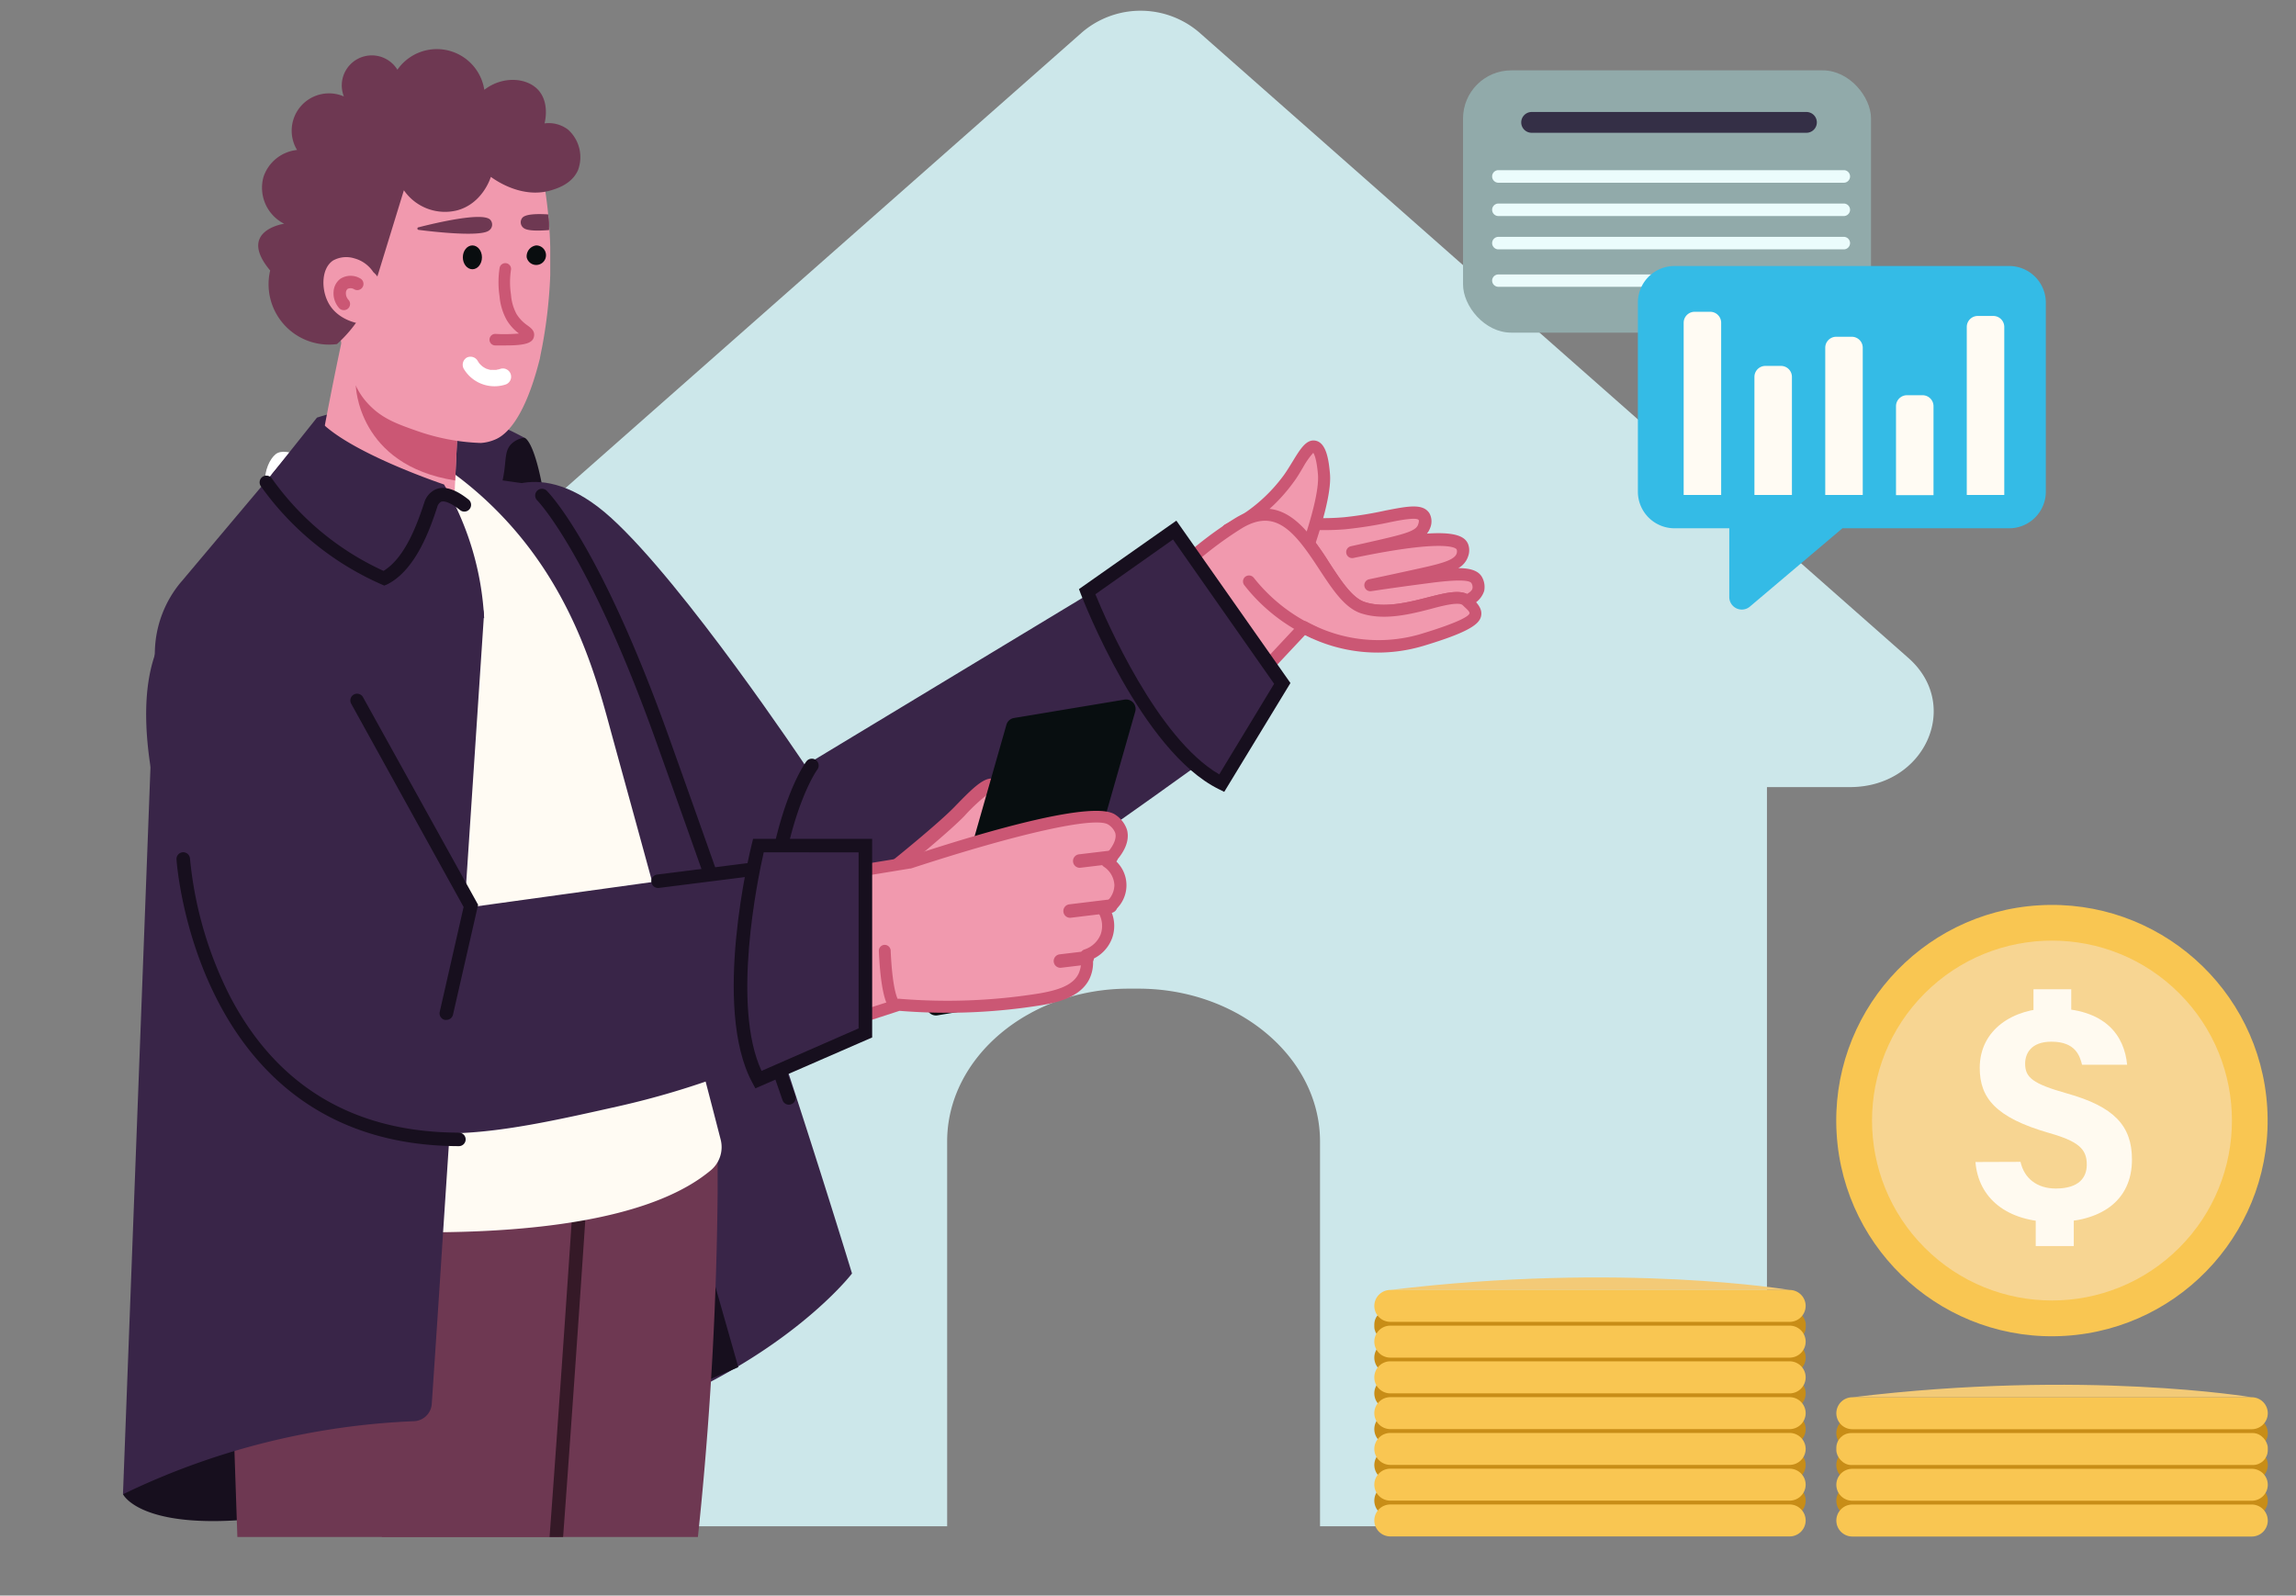
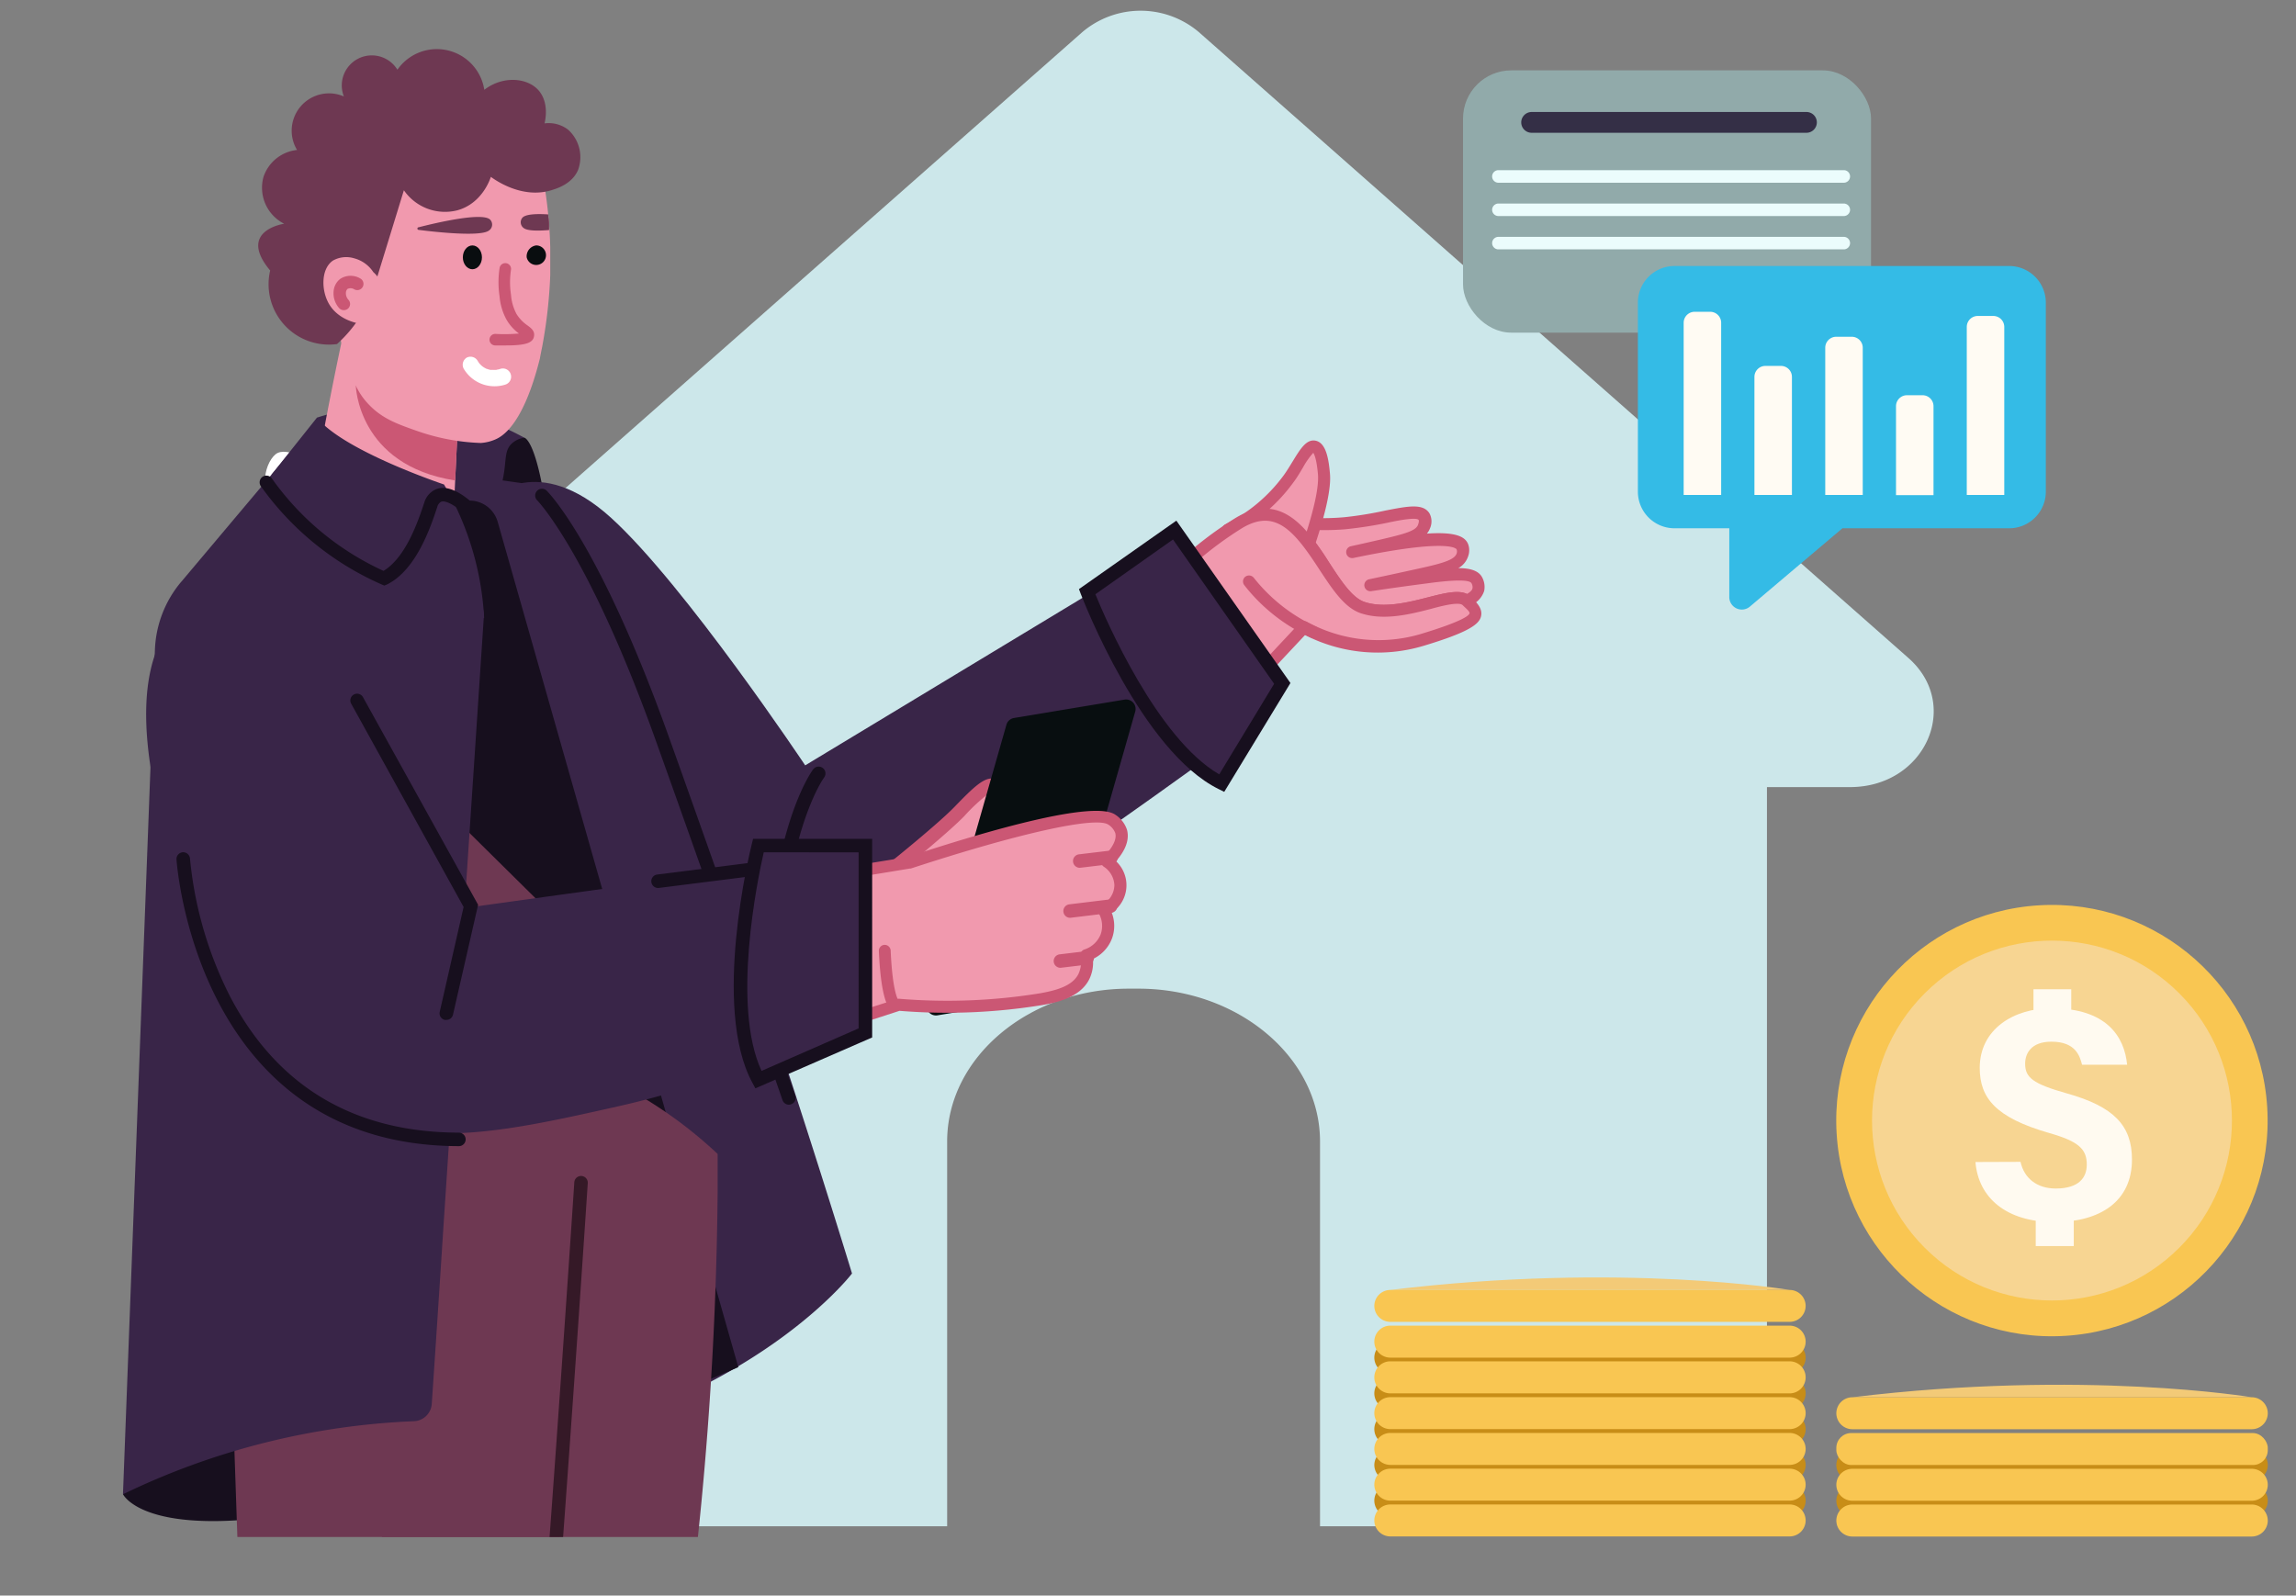
<svg xmlns="http://www.w3.org/2000/svg" viewBox="0 0 418.23 290.67">
  <rect x="0" y="0" width="418.23" height="290.67" fill="#808080" stroke="none" />
  <defs>
    <clipPath id="a">
      <rect fill="none" height="280" width="420.93" x="-2.7" />
    </clipPath>
  </defs>
  <path d="M347.64,119.88,218.39,5.86a16.4,16.4,0,0,0-21.25,0L67.9,119.88c-9.74,8.59-3,23.51,10.62,23.51H93.75v106.1c0,15.71,15.28,28.56,34,28.56h44.78V207.94c0-15.3,14.88-27.83,33.08-27.83h1.76c18.19,0,33.08,12.53,33.08,27.83v70.11h47.41c18.68,0,34-12.85,34-28.56V143.39H337C350.63,143.39,357.37,128.47,347.64,119.88Z" fill="#cce7ea" />
  <g clip-path="url(#a)">
    <g>
      <g>
        <g>
          <path d="M95.5,79.74s1.59.13,3.23,8.59c0,0-.79,4.81-13-.07a115.73,115.73,0,0,1-19.49-9.74L76.62,74Z" fill="#170f1e" />
          <path d="M269.28,107.46a3.24,3.24,0,0,1-2.13,2c-2.5-2.18-11.87,3.6-18.92,1.26C243.23,109,240,98.6,234.39,95h0a46,46,0,0,0,10.54.31c7.58-.67,13.32-3.11,14.49-1.16a2.07,2.07,0,0,1,0,1.74c-.6,1.71-2.8,2.31-7.82,3.48-1.93.44-3.69.84-5.25,1.18,15.24-3.19,19.39-2.42,20-.9a2.23,2.23,0,0,1,0,1.45c-.56,1.85-3.19,2.5-7.54,3.48-3.85.88-7,1.56-9.27,2,3-.45,6.53-.94,10.43-1.45,3.46-.44,8.1-1,9,.58A2.52,2.52,0,0,1,269.28,107.46Z" fill="#f199ae" />
          <path d="M252.08,112.37a13.28,13.28,0,0,1-4.2-.62c-3-1-5.21-4.42-7.57-8-2-3-4.05-6.21-6.52-7.8a1.1,1.1,0,0,1-.5-.92,1.09,1.09,0,0,1,.38-.83,1.07,1.07,0,0,1,.87-.26,45,45,0,0,0,10.29.29A67.82,67.82,0,0,0,252.4,93c4.12-.8,6.84-1.33,8,.54a3.11,3.11,0,0,1,.1,2.67,3.58,3.58,0,0,1-.58,1c5.48-.37,7,.65,7.51,1.93a3.18,3.18,0,0,1,0,2.2,3.81,3.81,0,0,1-1.79,2.16c2.11,0,3.64.43,4.31,1.62a3.7,3.7,0,0,1,.4,2.54,4.27,4.27,0,0,1-2.77,2.73,1.1,1.1,0,0,1-1.15-.19c-.7-.6-3.39.08-5.76.68A35.63,35.63,0,0,1,252.08,112.37ZM237.72,96.44a47.36,47.36,0,0,1,4.43,6.07c2.14,3.29,4.17,6.4,6.43,7.15,3.55,1.19,8,.07,11.55-.84,3-.76,5.47-1.39,7.09-.62.46-.26.9-.59,1-1a1.42,1.42,0,0,0-.18-.95c-.36-.65-3-.66-7.88,0-3.48.45-7,.94-10.42,1.45a1.1,1.1,0,0,1-.39-2.16c2.24-.47,5.41-1.15,9.26-2s6.36-1.5,6.73-2.72a1.11,1.11,0,0,0,0-.71c0-.09-1.13-2.16-18.8,1.54a1.09,1.09,0,0,1-.46-2.14c1.56-.34,3.32-.74,5.24-1.18,4.69-1.09,6.64-1.64,7-2.78.19-.53.14-.73.1-.81-.34-.55-3.42,0-5.67.49a75.11,75.11,0,0,1-7.8,1.2A46.77,46.77,0,0,1,237.72,96.44Z" fill="#cb5774" />
          <path d="M223.67,96.53a29.86,29.86,0,0,0,11.11-9.36c2-2.91,3.34-6.06,4.64-5.8s1.65,3.86,1.74,4.93.24,3.67-2.32,11.6c-.78,2.43-1.19,3.66-1.74,4.34-2.45,3.07-8.26,5.22-11.59,2.32C223.49,102.81,222.87,99.63,223.67,96.53Z" fill="#f199ae" />
          <path d="M229.43,107a6.9,6.9,0,0,1-4.64-1.64c-2.26-2-3.11-5.54-2.18-9.13a1.09,1.09,0,0,1,.56-.7,29.22,29.22,0,0,0,10.71-9c.59-.83,1.1-1.68,1.6-2.49,1.39-2.28,2.5-4.08,4.15-3.76,1.88.37,2.38,3.19,2.62,5.9.08.93.33,3.71-2.36,12-.8,2.48-1.25,3.84-1.93,4.7a11.81,11.81,0,0,1-7.7,4.06A7.94,7.94,0,0,1,229.43,107Zm-4.8-9.76c-.55,2.63.06,5.13,1.6,6.46a5,5,0,0,0,3.83,1.08,9.68,9.68,0,0,0,6.19-3.25,17.91,17.91,0,0,0,1.55-4c1.69-5.25,2.46-9,2.27-11.16-.24-2.72-.66-3.61-.85-3.88a14.13,14.13,0,0,0-1.87,2.67c-.49.8-1,1.72-1.67,2.61A31,31,0,0,1,224.63,97.27Z" fill="#cb5774" />
          <path d="M206.68,113.08a66.22,66.22,0,0,1,19-17.81c11.88-7.12,15.44,13.06,22.56,15.44s16.62-3.57,19-1.19,3.56,3.56-8.31,7.12a28,28,0,0,1-21.37-2.37l-17.81,19Z" fill="#f199ae" />
          <path d="M219.74,134.36h-.1a1.09,1.09,0,0,1-.82-.5l-13.06-20.18a1.11,1.11,0,0,1,0-1.21,66.91,66.91,0,0,1,19.35-18.14c8.42-5,13.2,2.29,17,8.18,2.15,3.29,4.17,6.4,6.43,7.15,3.55,1.19,8,.07,11.55-.84s6.34-1.6,7.87-.08c1.11,1.11,2.16,2.16,1.81,3.57s-2.2,2.87-10.58,5.38a29,29,0,0,1-21.47-2L220.54,134A1.08,1.08,0,0,1,219.74,134.36ZM208,113.11l11.9,18.38,16.84-18a1.11,1.11,0,0,1,1.39-.18,27.13,27.13,0,0,0,20.47,2.25c7.95-2.39,9-3.46,9.08-3.82s-.77-1-1.23-1.48c-.64-.64-3.37,0-5.78.66-3.84,1-8.62,2.19-12.79.8-3-1-5.21-4.42-7.57-8-4.51-6.92-7.93-11.18-14.07-7.5A66,66,0,0,0,208,113.11Z" fill="#cb5774" />
          <path d="M239.3,116.27a1.09,1.09,0,0,1-.4-.07,32.34,32.34,0,0,1-12.24-9.59,1.1,1.1,0,0,1,.17-1.54,1.12,1.12,0,0,1,1.55.18,30.91,30.91,0,0,0,11.32,8.91,1.09,1.09,0,0,1-.4,2.11Z" fill="#cb5774" />
          <path d="M96.72,88.26a370.94,370.94,0,0,1,20.71,36.55C130.87,152,155.2,232,155.2,232h0s-16.08,21.11-54.94,30.65S76.38,85.37,76.38,85.37Z" fill="#392548" />
          <path d="M90.63,90.7a24.3,24.3,0,0,0,1.22-4.87c.32-2.3.17-3.73,1.22-4.88a4.26,4.26,0,0,1,2.43-1.21,48,48,0,0,0-37.76-3.66q-1.23,6.09-2.44,12.18c4.74.79,9.87,1.45,15.34,1.89A187.89,187.89,0,0,0,90.63,90.7Z" fill="#392548" />
          <path d="M89.41,90.7s8.53-8.53,21.93,3.66,35.33,45.07,35.33,45.07l58.48-35.33s14.62,20.71,14.62,34.11c0,0-58.48,42.64-71.88,46.3S87,133.34,79.67,124.81,74.79,95.57,89.41,90.7Z" fill="#392548" />
          <path d="M143.7,201.25a1.23,1.23,0,0,1-1.16-.83c-.1-.3-10.57-30.53-23-65.27-12.26-34.33-21.59-43.9-21.69-44a1.23,1.23,0,0,1,1.74-1.75c.39.39,9.76,9.9,22.27,44.91,12.42,34.76,22.89,65,23,65.3a1.21,1.21,0,0,1-.76,1.56A1.09,1.09,0,0,1,143.7,201.25Z" fill="#170f1e" />
          <path d="M22.41,272.22s9.74,20.71,112.08-23.15l-43.83-154a5.34,5.34,0,0,0-5.77-3.84L59,94.36Z" fill="#170f1e" />
          <path d="M110.79,346.69,94.88,359.78,39,405.72,16.38,424.36A83.56,83.56,0,0,1-6.34,387.79Q19.1,365.5,44.55,343.17l23.54-20.64q1-38,3.21-77.92,1.62-28.29,3.82-55.54A75.84,75.84,0,0,1,95,190.94a73.81,73.81,0,0,1,12.11,3.92,79.57,79.57,0,0,1,23.61,15.36c0,2.36,0,4.73,0,7.11A650.85,650.85,0,0,1,119.5,331.94,25.05,25.05,0,0,1,110.79,346.69Z" fill="#6e3852" />
          <path d="M57.26,84.56s-5-3.5-7.08-1.79S46.3,91,52.9,93.92,57.26,84.56,57.26,84.56Z" fill="#fff" />
          <path d="M54,91.09a.62.62,0,0,1-.23,0A3.68,3.68,0,0,1,51,86.82a3.09,3.09,0,0,1,1.8-1.92,4,4,0,0,1,3.4.09.8.8,0,1,1-.7,1.44,2.45,2.45,0,0,0-2.05-.06,1.6,1.6,0,0,0-.91.9,2.11,2.11,0,0,0,1.65,2.24A.81.81,0,0,1,54,91.09Z" fill="#080e10" />
-           <path d="M53,125.25H52.9a1,1,0,0,1-.93-1l1.55-25.34a1,1,0,0,1,1-.93,1,1,0,0,1,.93,1L54,124.32A1,1,0,0,1,53,125.25Z" fill="#080e10" />
          <path d="M54.12,107.76a1,1,0,0,1-.65-.24s-4.46-3.8-8.16-1.64a1,1,0,0,1-1-1.72c4.94-2.88,10.24,1.66,10.46,1.86a1,1,0,0,1,.1,1.4A1,1,0,0,1,54.12,107.76Z" fill="#080e10" />
          <path d="M84.31,453.6a81.55,81.55,0,0,1-48.44-11.81h0L39,405.72l5.52-62.55.63-7.18q-1.65-48.24-3.29-96.47a108.53,108.53,0,0,1,8.65-46.24l22.87-53.53,34.93,34.53-1.25,20.58L99.66,317.33l-4.78,42.45Z" fill="#6e3852" />
          <path d="M94.13,360.36a1.24,1.24,0,0,1-.66-1.24c4.13-37.09,11.07-142.6,11.14-143.66a1.23,1.23,0,1,1,2.45.16c-.07,1.06-7,106.62-11.15,143.78a1.22,1.22,0,0,1-1.36,1.08A1.2,1.2,0,0,1,94.13,360.36Z" fill="#351927" />
-           <path d="M131.26,207.55a5.52,5.52,0,0,1-1.7,5.58c-.68.57-1.41,1.12-2.17,1.64-10.73,7.33-29.54,9.5-46.68,9.71a291.17,291.17,0,0,1-33.77-1.7h-.07a5.58,5.58,0,0,1-4.78-4.25,458.8,458.8,0,0,1-9.94-59.61c-.54-5.51-.94-10.55-1.2-15.17A83,83,0,0,1,50.27,85.5l.18-.22a5.34,5.34,0,0,1,1.88-1.45c1.51-.69,2.92-1.22,4.16-1.65h0l24.19,3.46a5.53,5.53,0,0,1,2.55,1.05,66.08,66.08,0,0,1,6.15,5.24c14.56,14,19.06,30.8,21.93,41.42C117,154.09,123.85,178.74,131.26,207.55Z" fill="#fffbf3" />
          <path d="M64.17,53.34q-2,8.88-3.85,18.21Q59,78.2,57.87,84.65A14.94,14.94,0,0,0,63.5,92c5.33,3.5,13,3,19.27-1.42L84.3,58.15Z" fill="#f199ae" />
          <path d="M64.81,70.2s.28,14.55,18.1,17.33l.35-7.24Z" fill="#cb5774" />
          <path d="M97.54,26.1A83.37,83.37,0,0,1,100.23,45c0,1.82,0,3.51,0,5.12a89.16,89.16,0,0,1-1.48,13.1c-.15.72-.29,1.43-.41,2.1,0,0,0,0,0,0-3.09,12.35-7,14.29-8.24,14.79a7.91,7.91,0,0,1-2.53.59A39,39,0,0,1,76,78.52c-3.56-1.25-6.27-2.2-8.73-4.73s-3.22-5.07-4.67-9.89a67.53,67.53,0,0,1-2.44-12.18c-1.2-10.67-1.93-17.12,1.92-23a19.48,19.48,0,0,1,4.25-4.53C77.28,16,96.12,25.36,97.54,26.1Z" fill="#f199ae" />
          <path d="M89.41,32.22c.84.61,5.69,4.05,11,2.44,1.11-.34,3.76-1.15,4.87-3.65a6.73,6.73,0,0,0-1.79-7.38,5.78,5.78,0,0,0-4.3-1.15c.09-.36.92-3.69-1.07-6s-6.46-2.77-9.9-.12a8.75,8.75,0,0,0-15.83-3.66,5.47,5.47,0,0,0-9.75,4.87,6.8,6.8,0,0,0-8.53,9.75A7.24,7.24,0,0,0,48,32.22a7.35,7.35,0,0,0,3.76,8.54S43.12,42,49.21,49.28a11,11,0,0,0,12.18,13.4A24.36,24.36,0,0,0,68.7,50.5q2.44-7.92,4.87-15.84a9.1,9.1,0,0,0,9.75,3.65C87.85,37.06,89.32,32.53,89.41,32.22Z" fill="#6e3852" />
          <path d="M68,49.57a6,6,0,0,0-3.48-2.51,4.94,4.94,0,0,0-3.87.41c-2.09,1.43-2.12,5-1,7.36,1.69,3.66,6,4.17,6.3,4.2a5.68,5.68,0,0,0,4-4.88A5.82,5.82,0,0,0,68,49.57Z" fill="#f199ae" />
          <path d="M62.61,56.5a1.12,1.12,0,0,1-.84-.38,4.06,4.06,0,0,1-1-3.08,3.16,3.16,0,0,1,1.2-2.23,3.44,3.44,0,0,1,3.64-.09,1.13,1.13,0,0,1-1.06,2,1.27,1.27,0,0,0-1.24-.09,1,1,0,0,0-.3.65,1.76,1.76,0,0,0,.47,1.35,1.12,1.12,0,0,1-.09,1.59A1.14,1.14,0,0,1,62.61,56.5Z" fill="#cb5774" />
          <path d="M87.83,110.63a3.43,3.43,0,0,1,.31,1.64q-3.72,56.1-7.43,112.21-1,15.63-2.06,31.26a3.39,3.39,0,0,1-3.25,3.17,134,134,0,0,0-53,13.31l5.82-153.85A20.37,20.37,0,0,1,33,106l.05-.05L51.23,84.35,52.34,83a3.39,3.39,0,0,1,4.15-.85h0L79.24,93.73a3.41,3.41,0,0,1,1.55,1.61Z" fill="#392548" />
-           <path d="M141.8,157.72a1,1,0,0,1-.24,0,1.23,1.23,0,0,1-1-1.44c2.46-12.32,6.16-17.35,6.32-17.56a1.23,1.23,0,0,1,2,1.48c-.06.07-3.54,4.9-5.88,16.56A1.23,1.23,0,0,1,141.8,157.72Z" fill="#170f1e" />
+           <path d="M141.8,157.72c2.46-12.32,6.16-17.35,6.32-17.56a1.23,1.23,0,0,1,2,1.48c-.06.07-3.54,4.9-5.88,16.56A1.23,1.23,0,0,1,141.8,157.72Z" fill="#170f1e" />
          <path d="M88.19,112.63a53.48,53.48,0,0,0-7.31-24.37S62.61,82.17,57.74,76.08L49.46,86.47A133.8,133.8,0,0,0,62.89,97.88,134.08,134.08,0,0,0,88.19,112.63Z" fill="#392548" />
          <path d="M70,106.68l-.53-.23a53.3,53.3,0,0,1-22-17.94,1.23,1.23,0,0,1,2-1.42A50.77,50.77,0,0,0,69.86,104c4.1-2.47,6.33-9.15,7.42-12.42a3.86,3.86,0,0,1,2-2.39c1.58-.74,3.62-.13,6.07,1.82a1.23,1.23,0,0,1-1.54,1.92c-1.83-1.46-3-1.74-3.49-1.51a1.54,1.54,0,0,0-.67.94c-1.23,3.71-3.81,11.45-9.14,14.11Z" fill="#170f1e" />
          <path d="M222.54,142.66C208.85,135.9,198,107.77,198,107.77L214,96.57l19.61,27.91Z" fill="#392548" />
          <path d="M223,144.26l-1-.5c-14-6.89-24.67-34.38-25.12-35.54l-.34-.9,17.74-12.47,20.78,29.58Zm-23.47-36c1.91,4.66,11.25,26.26,22.56,32.81l10-16.5L213.67,98.28Z" fill="#170f1e" />
          <path d="M163.23,157.81s8.49-6.83,11.55-10,6.11-6.32,6.62-3.94a14.86,14.86,0,0,1-4.56,13.46C171.67,162.21,165.3,167.34,163.23,157.81Z" fill="#f199ae" />
          <path d="M167.59,164.4a4.62,4.62,0,0,1-1.38-.21c-2.06-.63-3.42-2.64-4.18-6.12l-.16-.74.59-.48c.09-.06,8.47-6.81,11.43-9.88,3.46-3.57,5.5-5.57,7.26-5.06a2.07,2.07,0,0,1,1.45,1.72,16.19,16.19,0,0,1-4.91,14.62C174.47,161.27,170.83,164.4,167.59,164.4Zm-3-6.12c.41,1.55,1.13,3.19,2.33,3.57,2.5.78,7.1-3.55,9.06-5.4a13.71,13.71,0,0,0,4.25-12,33.1,33.1,0,0,0-4.59,4.24C173,151.4,166.63,156.64,164.61,158.28Z" fill="#cb5774" />
          <path d="M192.3,180.4l14.49-50.77a1.73,1.73,0,0,0-1.94-2.18l-20.14,3.35a1.72,1.72,0,0,0-1.38,1.22L168.84,182.8a1.72,1.72,0,0,0,1.94,2.17l20.15-3.34A1.71,1.71,0,0,0,192.3,180.4Z" fill="#080e10" />
          <path d="M204.23,151.41a4.28,4.28,0,0,0-1.71-2.13c-4-2.69-29.64,5.49-36.91,7.88h0l-20.49,3.34-1.2,28.93L163.74,183a109.88,109.88,0,0,0,25.93-1c2.74-.49,6.44-1.32,7.82-4.19a6.35,6.35,0,0,0,.42-3.83,5.58,5.58,0,0,0,3.21-8.18,5.07,5.07,0,0,0,3-4.65,5.33,5.33,0,0,0-2.41-4.2C202.37,156.29,204.89,153.78,204.23,151.41Z" fill="#f199ae" />
          <path d="M143.92,190.53a1.17,1.17,0,0,1-.67-.22,1.13,1.13,0,0,1-.43-.92l1.2-28.94a1.09,1.09,0,0,1,.92-1l20.41-3.33c15.12-5,33.91-10.32,37.78-7.72a5.25,5.25,0,0,1,2.15,2.74h0c.61,2.19-.72,4.31-2,5.74a6,6,0,0,1-.77,9.39,6.64,6.64,0,0,1,.07,4.63,6.76,6.76,0,0,1-3.5,3.8,6.94,6.94,0,0,1-.62,3.61c-1.71,3.55-6.37,4.39-8.61,4.79a107.67,107.67,0,0,1-26,1.05l-19.61,6.36A1.4,1.4,0,0,1,143.92,190.53Zm2.25-29.09-1.09,26.46L163.4,182a1.13,1.13,0,0,1,.41-.05,105.54,105.54,0,0,0,25.67-1c3-.54,5.94-1.35,7-3.59a5.12,5.12,0,0,0,.33-3.16,1.09,1.09,0,0,1,.76-1.24,4.73,4.73,0,0,0,2.94-2.79,4.64,4.64,0,0,0-.36-3.78,1.09,1.09,0,0,1-.1-.88,1.06,1.06,0,0,1,.59-.67,4,4,0,0,0,2.35-3.64,4.24,4.24,0,0,0-1.9-3.29,1.1,1.1,0,0,1-.18-1.72c.65-.61,2.71-2.74,2.24-4.44a3.14,3.14,0,0,0-1.26-1.52c-2.32-1.55-16.42,1.59-36,8l-.16,0Z" fill="#cb5774" />
          <path d="M196.67,158.09a1.23,1.23,0,0,1-.14-2.45l5.77-.69a1.23,1.23,0,0,1,.29,2.44l-5.77.69Z" fill="#cb5774" />
          <path d="M194.91,167.2a1.23,1.23,0,0,1-.14-2.45l7.33-.89a1.23,1.23,0,1,1,.3,2.44l-7.34.89Z" fill="#cb5774" />
          <path d="M193.15,176.31a1.23,1.23,0,0,1-.14-2.45l4.83-.58a1.23,1.23,0,1,1,.29,2.44l-4.84.58Z" fill="#cb5774" />
          <path d="M162.83,184a1.05,1.05,0,0,1-.74-.29c-.48-.44-1.64-2.34-2-10.44a1.08,1.08,0,0,1,1-1.14,1.1,1.1,0,0,1,1.15,1c.31,7.19,1.25,8.84,1.36,9a1.1,1.1,0,0,1,0,1.47A1.11,1.11,0,0,1,162.83,184Z" fill="#cb5774" />
          <path d="M51.65,107.76c7.94,3,9.76,12,15.83,25.58a169.7,169.7,0,0,0,18.78,31.85l62.85-8.7,2.43,30.45a151.3,151.3,0,0,1-39,14.62c-20.6,4.62-36.82,8.26-52.39,0-17.65-9.37-23.53-28.25-28-42.64-3-9.75-11.4-36.58,1.22-47.51C38.09,107.32,45.69,105.51,51.65,107.76Z" fill="#392548" />
          <path d="M83.58,208.8h0c-47.86-.09-51.4-51.72-51.43-52.24a1.23,1.23,0,0,1,1.16-1.3,1.25,1.25,0,0,1,1.3,1.16,70,70,0,0,0,7.28,25.08c8.59,16.45,22.62,24.8,41.7,24.84a1.23,1.23,0,1,1,0,2.46Z" fill="#170f1e" />
          <path d="M81.3,185.8a1.33,1.33,0,0,1-.28,0,1.22,1.22,0,0,1-.92-1.47l4.35-19.1L64,128.25a1.23,1.23,0,1,1,2.15-1.19l20.94,37.77-4.57,20A1.22,1.22,0,0,1,81.3,185.8Z" fill="#170f1e" />
          <path d="M119.87,161.77a1.24,1.24,0,0,1-1.22-1.08,1.22,1.22,0,0,1,1.06-1.37l31.68-4a1.22,1.22,0,0,1,1.37,1.06,1.24,1.24,0,0,1-1.06,1.38l-31.68,4Z" fill="#170f1e" />
          <path d="M138.14,196.69c-7.31-13.4,0-42.64,0-42.64h19.5v34.11Z" fill="#392548" />
          <path d="M137.6,198.27l-.54-1c-7.45-13.67-.41-42.32-.11-43.53l.23-.93h21.69V189Zm1.52-43c-1.12,4.91-5.9,28-.4,39.82l17.68-7.74V155.28Z" fill="#170f1e" />
          <path d="M89.06,42A1.3,1.3,0,0,0,89.27,40c-1.46-1.38-9.82.59-13,1.4a.24.24,0,0,0,0,.48C79.45,42.29,87.56,43.16,89.06,42Z" fill="#6e3852" />
          <path d="M95.17,39.65c.58-.63,2.47-.73,4.69-.59q0,.38.09.75a7.77,7.77,0,0,1,.07,1c0,.36,0,.73,0,1.1-2.09.17-3.9.14-4.56-.32A1.29,1.29,0,0,1,95.17,39.65Z" fill="#6e3852" />
          <ellipse cx="86.05" cy="46.88" fill="#090d0f" rx="1.74" ry="2.17" />
          <path d="M95.94,46.88a1.78,1.78,0,1,0,1.74-2.17A2,2,0,0,0,95.94,46.88Z" fill="#090d0f" />
          <path d="M92.18,62.93c-.61,0-1.29,0-2,0a1.05,1.05,0,0,1,.07-2.1,29.39,29.39,0,0,0,4.28-.07,8.5,8.5,0,0,1-2.2-2.41A10.67,10.67,0,0,1,91,54a17.24,17.24,0,0,1,0-5.17,1.05,1.05,0,1,1,2.08.32,15,15,0,0,0,0,4.54,8.8,8.8,0,0,0,1,3.5,7,7,0,0,0,2,2.09c.62.46,1.39,1,1.19,2C97.08,62.47,95.72,62.93,92.18,62.93Z" fill="#cb5774" />
          <path d="M91.19,67.18a2.91,2.91,0,0,1-.39.12,1.75,1.75,0,0,0-.41.09c.06,0,.31,0,.1,0l-.21,0h-.41a1.93,1.93,0,0,0-.41,0c.07,0,.31,0,.09,0l-.2,0-.4-.1-.19-.07c-.05,0-.32-.13-.09,0s-.13-.07-.19-.1l-.32-.18-.31-.21c-.16-.1.23.19.09.07l-.14-.12a4.26,4.26,0,0,1-.52-.52s-.16-.21,0,0,0,0,0,0-.15-.23-.23-.35A1.51,1.51,0,0,0,85,65.16a1.53,1.53,0,0,0-.54,2A6.52,6.52,0,0,0,92,70.08a1.5,1.5,0,0,0-.8-2.9Z" fill="#fff" />
        </g>
      </g>
    </g>
  </g>
  <circle cx="373.78" cy="204.14" fill="#f9c652" r="39.29" transform="rotate(-3.48 373.86 204.273)" />
  <circle cx="373.78" cy="204.14" fill="#f7d592" r="32.78" transform="rotate(-45 373.776 204.137)" />
  <path d="M410.18,254.55s-30.49-5.13-72.77,0Z" fill="#f3ca77" />
-   <path d="M337.41,264h72.77a2.92,2.92,0,0,0,2.91-2.91h0a2.93,2.93,0,0,0-2.91-2.92H337.41a2.93,2.93,0,0,0-2.91,2.92h0A2.92,2.92,0,0,0,337.41,264Z" fill="#c88d17" />
  <path d="M337.41,269.8h72.77a2.92,2.92,0,0,0,2.91-2.91h0a2.92,2.92,0,0,0-2.91-2.91H337.41a2.92,2.92,0,0,0-2.91,2.91h0A2.92,2.92,0,0,0,337.41,269.8Z" fill="#c88d17" />
  <path d="M337.41,276.31h72.77a2.92,2.92,0,0,0,2.91-2.91h0a2.92,2.92,0,0,0-2.91-2.91H337.41a2.92,2.92,0,0,0-2.91,2.91h0A2.92,2.92,0,0,0,337.41,276.31Z" fill="#c88d17" />
  <path d="M337.41,260.37h72.77a2.92,2.92,0,0,0,2.91-2.91h0a2.92,2.92,0,0,0-2.91-2.91H337.41a2.92,2.92,0,0,0-2.91,2.91h0A2.92,2.92,0,0,0,337.41,260.37Z" fill="#f9c652" />
  <rect fill="#f9c652" height="5.82" rx="2.7" transform="rotate(180 373.795 263.98)" width="78.59" x="334.5" y="261.07" />
  <path d="M337.41,273.4h72.77a2.92,2.92,0,0,0,2.91-2.91h0a2.92,2.92,0,0,0-2.91-2.91H337.41a2.92,2.92,0,0,0-2.91,2.91h0A2.92,2.92,0,0,0,337.41,273.4Z" fill="#f9c652" />
  <path d="M337.41,279.92h72.77a2.92,2.92,0,0,0,2.91-2.91h0a2.93,2.93,0,0,0-2.91-2.92H337.41A2.93,2.93,0,0,0,334.5,277h0A2.92,2.92,0,0,0,337.41,279.92Z" fill="#f9c652" />
  <path d="M326,235s-30.49-5.13-72.77,0Z" fill="#f3ca77" />
-   <rect fill="#c88d17" height="5.82" rx="2.7" transform="rotate(180 289.635 241.505)" width="78.59" x="250.34" y="238.59" />
  <path d="M253.25,250.24H326a2.92,2.92,0,0,0,2.91-2.91h0a2.92,2.92,0,0,0-2.91-2.92H253.25a2.92,2.92,0,0,0-2.91,2.92h0A2.92,2.92,0,0,0,253.25,250.24Z" fill="#c88d17" />
  <path d="M253.25,256.75H326a2.92,2.92,0,0,0,2.91-2.91h0a2.92,2.92,0,0,0-2.91-2.91H253.25a2.92,2.92,0,0,0-2.91,2.91h0A2.92,2.92,0,0,0,253.25,256.75Z" fill="#c88d17" />
  <path d="M253.25,263.27H326a2.92,2.92,0,0,0,2.91-2.92h0a2.92,2.92,0,0,0-2.91-2.91H253.25a2.92,2.92,0,0,0-2.91,2.91h0A2.92,2.92,0,0,0,253.25,263.27Z" fill="#c88d17" />
  <path d="M253.25,269.78H326a2.92,2.92,0,0,0,2.91-2.91h0A2.92,2.92,0,0,0,326,264H253.25a2.92,2.92,0,0,0-2.91,2.91h0A2.92,2.92,0,0,0,253.25,269.78Z" fill="#c88d17" />
  <path d="M253.25,276.29H326a2.92,2.92,0,0,0,2.91-2.91h0a2.92,2.92,0,0,0-2.91-2.91H253.25a2.92,2.92,0,0,0-2.91,2.91h0A2.92,2.92,0,0,0,253.25,276.29Z" fill="#c88d17" />
  <path d="M253.25,240.81H326a2.92,2.92,0,0,0,2.91-2.91h0A2.92,2.92,0,0,0,326,235H253.25a2.92,2.92,0,0,0-2.91,2.91h0A2.92,2.92,0,0,0,253.25,240.81Z" fill="#f9c652" />
  <path d="M253.25,247.33H326a2.92,2.92,0,0,0,2.91-2.92h0A2.92,2.92,0,0,0,326,241.5H253.25a2.92,2.92,0,0,0-2.91,2.91h0A2.92,2.92,0,0,0,253.25,247.33Z" fill="#f9c652" />
  <path d="M253.25,253.84H326a2.92,2.92,0,0,0,2.91-2.91h0A2.92,2.92,0,0,0,326,248H253.25a2.92,2.92,0,0,0-2.91,2.91h0A2.92,2.92,0,0,0,253.25,253.84Z" fill="#f9c652" />
  <path d="M253.25,260.35H326a2.92,2.92,0,0,0,2.91-2.91h0a2.92,2.92,0,0,0-2.91-2.91H253.25a2.92,2.92,0,0,0-2.91,2.91h0A2.92,2.92,0,0,0,253.25,260.35Z" fill="#f9c652" />
  <path d="M253.25,266.87H326a2.92,2.92,0,0,0,2.91-2.91h0a2.92,2.92,0,0,0-2.91-2.91H253.25a2.92,2.92,0,0,0-2.91,2.91h0A2.92,2.92,0,0,0,253.25,266.87Z" fill="#f9c652" />
  <path d="M253.25,273.38H326a2.92,2.92,0,0,0,2.91-2.91h0a2.92,2.92,0,0,0-2.91-2.91H253.25a2.92,2.92,0,0,0-2.91,2.91h0A2.92,2.92,0,0,0,253.25,273.38Z" fill="#f9c652" />
  <path d="M253.25,279.9H326a2.92,2.92,0,0,0,2.91-2.91h0a2.92,2.92,0,0,0-2.91-2.91H253.25a2.92,2.92,0,0,0-2.91,2.91h0A2.92,2.92,0,0,0,253.25,279.9Z" fill="#f9c652" />
  <path d="M368.05,211.66c.66,3,3,4.86,6.42,4.86,4.28,0,5.65-2.05,5.65-4.36,0-2.84-1.5-4.23-6.87-5.76-9.78-2.81-12.63-6.42-12.63-11.86,0-7,6.12-10.86,13.1-10.86,9.95,0,13.25,5.11,13.75,10.29h-8.21c-.42-1.6-1.17-4.2-5.59-4.2-3.72,0-4.78,2.19-4.78,4,0,2.53,1.38,3.66,7.56,5.41,8.65,2.41,11.9,5.9,11.9,12.06,0,7.69-5.89,11.4-14.15,11.39-8.78,0-13.84-4.47-14.36-10.94Zm2.36-25.51v-5.93h6.88v5.93Zm.41,40.85v-8.39h6.93V227Z" fill="#fffaf0" />
  <rect fill="#91aaaa" height="47.78" rx="8.78" width="74.32" x="266.5" y="12.82" />
  <path d="M335.89,33.29H272.94a1.15,1.15,0,0,1-1.14-1.14h0A1.14,1.14,0,0,1,272.94,31h62.95A1.14,1.14,0,0,1,337,32.15h0A1.15,1.15,0,0,1,335.89,33.29Z" fill="#ebfcfc" />
  <path d="M335.89,39.36H272.94a1.15,1.15,0,0,1-1.14-1.14h0a1.15,1.15,0,0,1,1.14-1.14h62.95A1.15,1.15,0,0,1,337,38.22h0A1.15,1.15,0,0,1,335.89,39.36Z" fill="#ebfcfc" />
  <path d="M335.89,45.43H272.94a1.15,1.15,0,0,1-1.14-1.14h0a1.15,1.15,0,0,1,1.14-1.14h62.95A1.15,1.15,0,0,1,337,44.29h0A1.15,1.15,0,0,1,335.89,45.43Z" fill="#ebfcfc" />
-   <path d="M335.89,52.25H272.94a1.15,1.15,0,0,1-1.14-1.14h0A1.14,1.14,0,0,1,272.94,50h62.95A1.14,1.14,0,0,1,337,51.11h0A1.15,1.15,0,0,1,335.89,52.25Z" fill="#ebfcfc" />
  <path d="M329.06,24.19H279a1.9,1.9,0,0,1-1.9-1.89h0a1.91,1.91,0,0,1,1.9-1.9h50.05a1.9,1.9,0,0,1,1.9,1.9h0A1.9,1.9,0,0,1,329.06,24.19Z" fill="#342f46" />
  <path d="M366,48.46H305a6.67,6.67,0,0,0-6.65,6.66V89.58A6.67,6.67,0,0,0,305,96.24h10v12.54a2.28,2.28,0,0,0,3.75,1.73l16.86-14.27H366a6.68,6.68,0,0,0,6.66-6.66V55.12A6.68,6.68,0,0,0,366,48.46Z" fill="#34bbe6" />
  <path d="M308.69,56.8h2.83a2,2,0,0,1,2,2V90.17a0,0,0,0,1,0,0h-6.83a0,0,0,0,1,0,0V58.8A2,2,0,0,1,308.69,56.8Z" fill="#fffbf3" />
  <path d="M321.58,66.66h2.83a2,2,0,0,1,2,2V90.17a0,0,0,0,1,0,0h-6.83a0,0,0,0,1,0,0V68.66A2,2,0,0,1,321.58,66.66Z" fill="#fffbf3" />
  <path d="M334.48,61.35h2.83a2,2,0,0,1,2,2V90.17a0,0,0,0,1,0,0h-6.83a0,0,0,0,1,0,0V63.35A2,2,0,0,1,334.48,61.35Z" fill="#fffbf3" />
  <path d="M347.37,72h2.83a2,2,0,0,1,2,2v16.2a0,0,0,0,1,0,0h-6.83a0,0,0,0,1,0,0V74A2,2,0,0,1,347.37,72Z" fill="#fffbf3" />
  <path d="M360.26,57.56h2.83a2,2,0,0,1,2,2V90.17a0,0,0,0,1,0,0h-6.83a0,0,0,0,1,0,0V59.56A2,2,0,0,1,360.26,57.56Z" fill="#fffbf3" />
</svg>